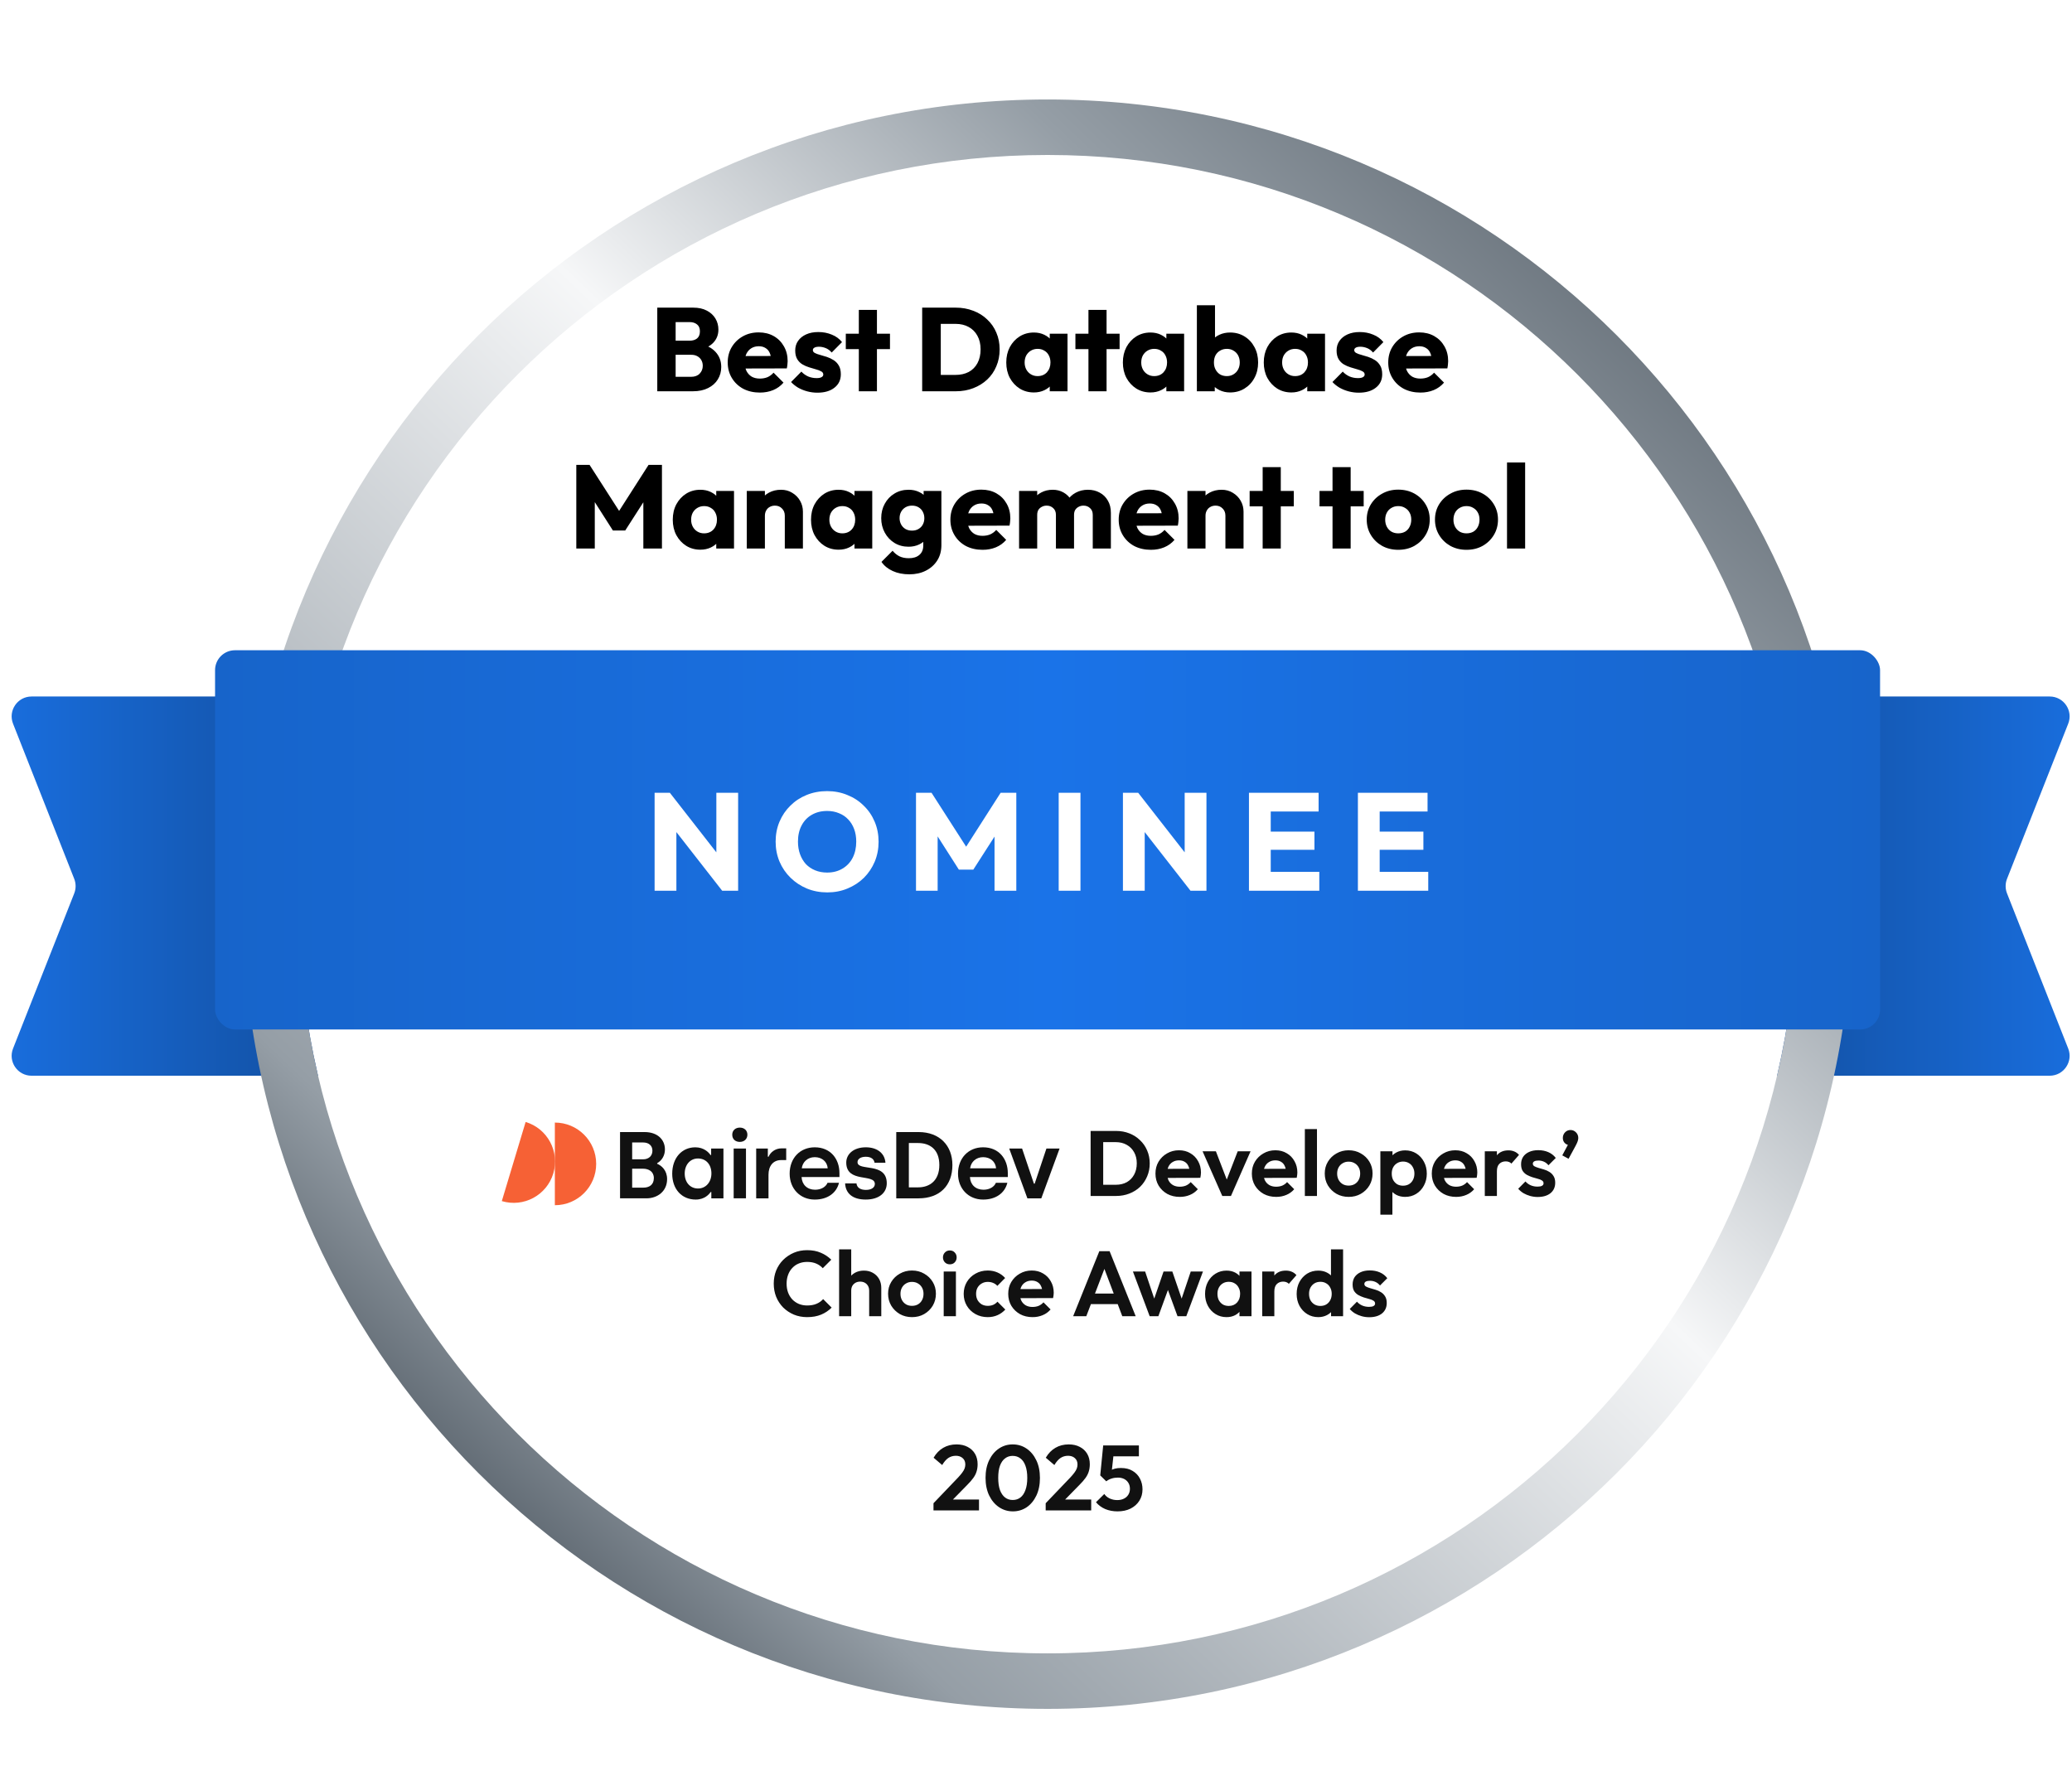
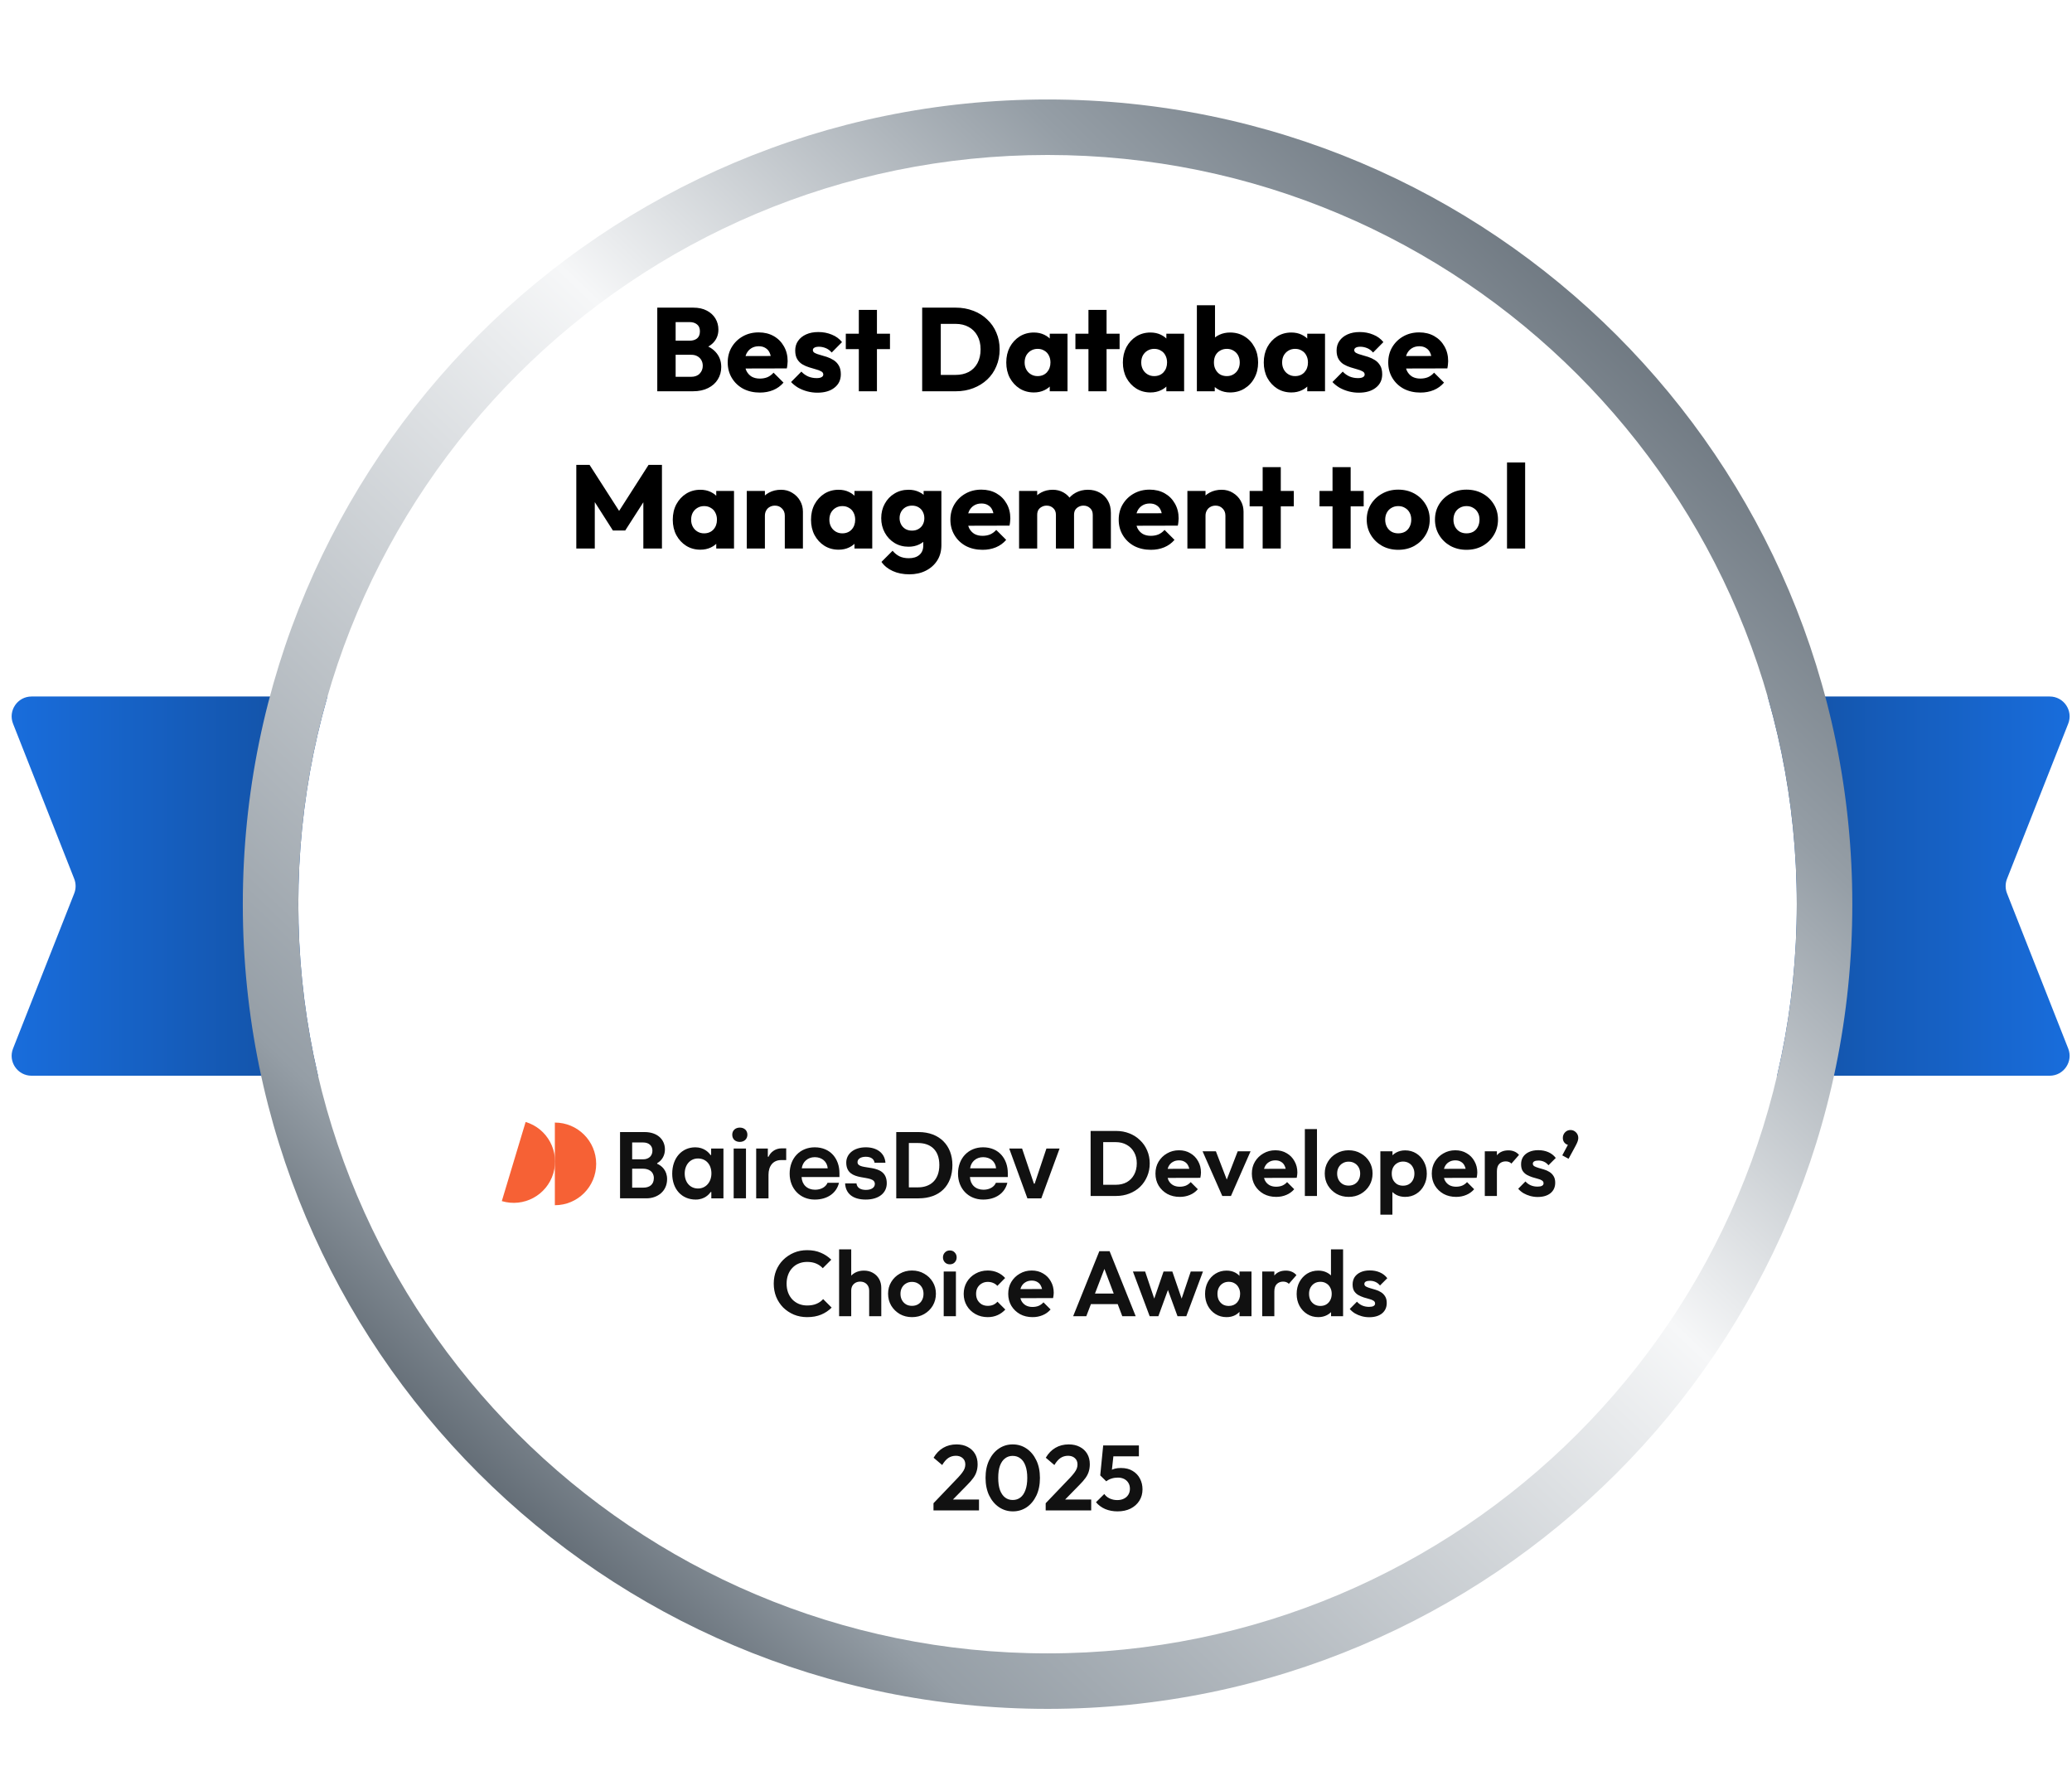
<svg xmlns="http://www.w3.org/2000/svg" width="224" height="192" viewBox="0 0 224 192" fill="none">
  <path d="M50.599 75.302C51.787 75.302 52.75 76.265 52.75 77.453L52.75 114.151C52.75 115.339 51.787 116.302 50.599 116.302L3.411 116.302C1.893 116.302 0.853 114.773 1.41 113.362L8.024 96.591C8.224 96.084 8.224 95.52 8.024 95.013L1.41 78.242C0.853 76.831 1.893 75.302 3.411 75.302L50.599 75.302Z" fill="url(#paint0_linear_5684_15963)" />
  <path d="M174.401 116.302C173.213 116.302 172.25 115.339 172.25 114.151L172.25 77.453C172.25 76.265 173.213 75.302 174.401 75.302L221.589 75.302C223.107 75.302 224.147 76.83 223.59 78.242L216.976 95.012C216.776 95.52 216.776 96.084 216.976 96.591L223.59 113.361C224.147 114.773 223.107 116.302 221.589 116.302L174.401 116.302Z" fill="url(#paint1_linear_5684_15963)" />
  <g filter="url(#filter0_dd_5684_15963)">
    <path d="M194.25 91.302C194.25 136.037 157.985 172.302 113.25 172.302C68.515 172.302 32.25 136.037 32.25 91.302C32.25 46.567 68.515 10.302 113.25 10.302C157.985 10.302 194.25 46.567 194.25 91.302Z" fill="white" />
  </g>
  <g filter="url(#filter1_dd_5684_15963)">
    <path d="M194.25 91.302C194.25 46.567 157.985 10.302 113.25 10.302C68.515 10.302 32.25 46.567 32.25 91.302C32.25 136.037 68.515 172.302 113.25 172.302C157.985 172.302 194.25 136.037 194.25 91.302ZM200.25 91.302C200.25 139.351 161.299 178.302 113.25 178.302C65.201 178.302 26.25 139.351 26.25 91.302C26.25 43.253 65.201 4.302 113.25 4.302C161.299 4.302 200.25 43.253 200.25 91.302Z" fill="url(#paint2_linear_5684_15963)" />
  </g>
-   <rect x="23.25" y="70.302" width="180" height="41" rx="2.151" fill="url(#paint3_linear_5684_15963)" />
  <path d="M70.768 96.302V85.712H72.418L73.123 87.827V96.302H70.768ZM78.073 96.302L71.833 88.307L72.418 85.712L78.658 93.707L78.073 96.302ZM78.073 96.302L77.443 94.187V85.712H79.798V96.302H78.073ZM89.447 96.482C88.647 96.482 87.907 96.342 87.227 96.062C86.557 95.782 85.967 95.392 85.457 94.892C84.947 94.392 84.552 93.812 84.272 93.152C83.992 92.482 83.852 91.762 83.852 90.992C83.852 90.212 83.992 89.492 84.272 88.832C84.552 88.172 84.942 87.597 85.442 87.107C85.942 86.607 86.527 86.222 87.197 85.952C87.877 85.672 88.617 85.532 89.417 85.532C90.207 85.532 90.937 85.672 91.607 85.952C92.287 86.222 92.877 86.607 93.377 87.107C93.887 87.597 94.282 88.177 94.562 88.847C94.842 89.507 94.982 90.227 94.982 91.007C94.982 91.777 94.842 92.497 94.562 93.167C94.282 93.827 93.892 94.407 93.392 94.907C92.892 95.397 92.302 95.782 91.622 96.062C90.952 96.342 90.227 96.482 89.447 96.482ZM89.417 94.337C90.047 94.337 90.597 94.197 91.067 93.917C91.547 93.637 91.917 93.247 92.177 92.747C92.437 92.237 92.567 91.652 92.567 90.992C92.567 90.492 92.492 90.042 92.342 89.642C92.192 89.232 91.977 88.882 91.697 88.592C91.417 88.292 91.082 88.067 90.692 87.917C90.312 87.757 89.887 87.677 89.417 87.677C88.787 87.677 88.232 87.817 87.752 88.097C87.282 88.367 86.917 88.752 86.657 89.252C86.397 89.742 86.267 90.322 86.267 90.992C86.267 91.492 86.342 91.947 86.492 92.357C86.642 92.767 86.852 93.122 87.122 93.422C87.402 93.712 87.737 93.937 88.127 94.097C88.517 94.257 88.947 94.337 89.417 94.337ZM99.027 96.302V85.712H100.707L104.877 92.207H104.022L108.177 85.712H109.872V96.302H107.517V89.687L107.937 89.792L105.222 94.022H103.662L100.962 89.792L101.367 89.687V96.302H99.027ZM114.453 96.302V85.712H116.808V96.302H114.453ZM121.398 96.302V85.712H123.048L123.753 87.827V96.302H121.398ZM128.703 96.302L122.463 88.307L123.048 85.712L129.288 93.707L128.703 96.302ZM128.703 96.302L128.073 94.187V85.712H130.428V96.302H128.703ZM135.022 96.302V85.712H137.377V96.302H135.022ZM136.822 96.302V94.262H142.627V96.302H136.822ZM136.822 91.877V89.912H142.102V91.877H136.822ZM136.822 87.737V85.712H142.552V87.737H136.822ZM146.8 96.302V85.712H149.155V96.302H146.8ZM148.6 96.302V94.262H154.405V96.302H148.6ZM148.6 91.877V89.912H153.88V91.877H148.6ZM148.6 87.737V85.712H154.33V87.737H148.6Z" fill="white" />
  <path d="M118.835 129.302V128.092H120.625C121.078 128.092 121.475 127.998 121.815 127.812C122.155 127.618 122.418 127.348 122.605 127.002C122.798 126.655 122.895 126.245 122.895 125.772C122.895 125.312 122.798 124.912 122.605 124.572C122.411 124.225 122.145 123.958 121.805 123.772C121.465 123.578 121.071 123.482 120.625 123.482H118.805V122.272H120.645C121.165 122.272 121.645 122.358 122.085 122.532C122.531 122.705 122.918 122.952 123.245 123.272C123.578 123.585 123.835 123.955 124.015 124.382C124.201 124.808 124.295 125.275 124.295 125.782C124.295 126.288 124.201 126.758 124.015 127.192C123.835 127.618 123.581 127.992 123.255 128.312C122.928 128.625 122.541 128.868 122.095 129.042C121.655 129.215 121.178 129.302 120.665 129.302H118.835ZM117.905 129.302V122.272H119.265V129.302H117.905ZM127.545 129.402C127.039 129.402 126.589 129.295 126.195 129.082C125.802 128.862 125.489 128.562 125.255 128.182C125.029 127.802 124.915 127.368 124.915 126.882C124.915 126.402 125.025 125.975 125.245 125.602C125.472 125.222 125.779 124.922 126.165 124.702C126.552 124.475 126.982 124.362 127.455 124.362C127.922 124.362 128.332 124.468 128.685 124.682C129.045 124.888 129.325 125.175 129.525 125.542C129.732 125.902 129.835 126.312 129.835 126.772C129.835 126.858 129.829 126.948 129.815 127.042C129.809 127.128 129.792 127.228 129.765 127.342L125.705 127.352V126.372L129.155 126.362L128.625 126.772C128.612 126.485 128.559 126.245 128.465 126.052C128.379 125.858 128.249 125.712 128.075 125.612C127.909 125.505 127.702 125.452 127.455 125.452C127.195 125.452 126.969 125.512 126.775 125.632C126.582 125.745 126.432 125.908 126.325 126.122C126.225 126.328 126.175 126.575 126.175 126.862C126.175 127.155 126.229 127.412 126.335 127.632C126.449 127.845 126.609 128.012 126.815 128.132C127.022 128.245 127.262 128.302 127.535 128.302C127.782 128.302 128.005 128.262 128.205 128.182C128.405 128.095 128.579 127.968 128.725 127.802L129.495 128.572C129.262 128.845 128.975 129.052 128.635 129.192C128.302 129.332 127.939 129.402 127.545 129.402ZM132.137 129.302L130.007 124.472H131.447L132.977 128.452H132.267L133.807 124.472H135.197L133.077 129.302H132.137ZM137.965 129.402C137.459 129.402 137.009 129.295 136.615 129.082C136.222 128.862 135.909 128.562 135.675 128.182C135.449 127.802 135.335 127.368 135.335 126.882C135.335 126.402 135.445 125.975 135.665 125.602C135.892 125.222 136.199 124.922 136.585 124.702C136.972 124.475 137.402 124.362 137.875 124.362C138.342 124.362 138.752 124.468 139.105 124.682C139.465 124.888 139.745 125.175 139.945 125.542C140.152 125.902 140.255 126.312 140.255 126.772C140.255 126.858 140.249 126.948 140.235 127.042C140.229 127.128 140.212 127.228 140.185 127.342L136.125 127.352V126.372L139.575 126.362L139.045 126.772C139.032 126.485 138.979 126.245 138.885 126.052C138.799 125.858 138.669 125.712 138.495 125.612C138.329 125.505 138.122 125.452 137.875 125.452C137.615 125.452 137.389 125.512 137.195 125.632C137.002 125.745 136.852 125.908 136.745 126.122C136.645 126.328 136.595 126.575 136.595 126.862C136.595 127.155 136.649 127.412 136.755 127.632C136.869 127.845 137.029 128.012 137.235 128.132C137.442 128.245 137.682 128.302 137.955 128.302C138.202 128.302 138.425 128.262 138.625 128.182C138.825 128.095 138.999 127.968 139.145 127.802L139.915 128.572C139.682 128.845 139.395 129.052 139.055 129.192C138.722 129.332 138.359 129.402 137.965 129.402ZM141.065 129.302V122.072H142.375V129.302H141.065ZM145.806 129.402C145.319 129.402 144.879 129.292 144.486 129.072C144.099 128.845 143.789 128.542 143.556 128.162C143.329 127.775 143.216 127.345 143.216 126.872C143.216 126.398 143.329 125.975 143.556 125.602C143.783 125.222 144.093 124.922 144.486 124.702C144.879 124.475 145.316 124.362 145.796 124.362C146.289 124.362 146.729 124.475 147.116 124.702C147.509 124.922 147.819 125.222 148.046 125.602C148.273 125.975 148.386 126.398 148.386 126.872C148.386 127.345 148.273 127.775 148.046 128.162C147.819 128.542 147.509 128.845 147.116 129.072C146.729 129.292 146.293 129.402 145.806 129.402ZM145.796 128.182C146.043 128.182 146.259 128.128 146.446 128.022C146.639 127.908 146.786 127.755 146.886 127.562C146.993 127.362 147.046 127.135 147.046 126.882C147.046 126.628 146.993 126.405 146.886 126.212C146.779 126.018 146.633 125.868 146.446 125.762C146.259 125.648 146.043 125.592 145.796 125.592C145.556 125.592 145.343 125.648 145.156 125.762C144.969 125.868 144.823 126.018 144.716 126.212C144.609 126.405 144.556 126.628 144.556 126.882C144.556 127.135 144.609 127.362 144.716 127.562C144.823 127.755 144.969 127.908 145.156 128.022C145.343 128.128 145.556 128.182 145.796 128.182ZM151.909 129.402C151.563 129.402 151.249 129.332 150.969 129.192C150.689 129.045 150.466 128.848 150.299 128.602C150.133 128.355 150.043 128.072 150.029 127.752V126.042C150.043 125.722 150.133 125.438 150.299 125.192C150.473 124.938 150.696 124.738 150.969 124.592C151.249 124.445 151.563 124.372 151.909 124.372C152.356 124.372 152.756 124.482 153.109 124.702C153.463 124.922 153.739 125.222 153.939 125.602C154.146 125.982 154.249 126.412 154.249 126.892C154.249 127.365 154.146 127.792 153.939 128.172C153.739 128.552 153.463 128.852 153.109 129.072C152.756 129.292 152.356 129.402 151.909 129.402ZM149.229 131.322V124.472H150.539V125.742L150.319 126.912L150.529 128.082V131.322H149.229ZM151.679 128.192C151.919 128.192 152.133 128.138 152.319 128.032C152.506 127.918 152.649 127.765 152.749 127.572C152.856 127.372 152.909 127.142 152.909 126.882C152.909 126.628 152.856 126.405 152.749 126.212C152.649 126.012 152.506 125.858 152.319 125.752C152.133 125.638 151.919 125.582 151.679 125.582C151.446 125.582 151.236 125.638 151.049 125.752C150.863 125.858 150.716 126.012 150.609 126.212C150.509 126.405 150.459 126.628 150.459 126.882C150.459 127.142 150.509 127.372 150.609 127.572C150.716 127.765 150.859 127.918 151.039 128.032C151.226 128.138 151.439 128.192 151.679 128.192ZM157.418 129.402C156.912 129.402 156.462 129.295 156.068 129.082C155.675 128.862 155.362 128.562 155.128 128.182C154.902 127.802 154.788 127.368 154.788 126.882C154.788 126.402 154.898 125.975 155.118 125.602C155.345 125.222 155.652 124.922 156.038 124.702C156.425 124.475 156.855 124.362 157.328 124.362C157.795 124.362 158.205 124.468 158.558 124.682C158.918 124.888 159.198 125.175 159.398 125.542C159.605 125.902 159.708 126.312 159.708 126.772C159.708 126.858 159.702 126.948 159.688 127.042C159.682 127.128 159.665 127.228 159.638 127.342L155.578 127.352V126.372L159.028 126.362L158.498 126.772C158.485 126.485 158.432 126.245 158.338 126.052C158.252 125.858 158.122 125.712 157.948 125.612C157.782 125.505 157.575 125.452 157.328 125.452C157.068 125.452 156.842 125.512 156.648 125.632C156.455 125.745 156.305 125.908 156.198 126.122C156.098 126.328 156.048 126.575 156.048 126.862C156.048 127.155 156.102 127.412 156.208 127.632C156.322 127.845 156.482 128.012 156.688 128.132C156.895 128.245 157.135 128.302 157.408 128.302C157.655 128.302 157.878 128.262 158.078 128.182C158.278 128.095 158.452 127.968 158.598 127.802L159.368 128.572C159.135 128.845 158.848 129.052 158.508 129.192C158.175 129.332 157.812 129.402 157.418 129.402ZM160.518 129.302V124.472H161.828V129.302H160.518ZM161.828 126.632L161.318 126.292C161.378 125.698 161.552 125.232 161.838 124.892C162.125 124.545 162.538 124.372 163.078 124.372C163.312 124.372 163.522 124.412 163.708 124.492C163.895 124.565 164.065 124.688 164.218 124.862L163.398 125.802C163.325 125.722 163.235 125.662 163.128 125.622C163.028 125.582 162.912 125.562 162.778 125.562C162.498 125.562 162.268 125.652 162.088 125.832C161.915 126.005 161.828 126.272 161.828 126.632ZM166.231 129.412C165.958 129.412 165.688 129.375 165.421 129.302C165.161 129.228 164.921 129.128 164.701 129.002C164.481 128.868 164.291 128.708 164.131 128.522L164.911 127.732C165.078 127.918 165.271 128.058 165.491 128.152C165.711 128.245 165.955 128.292 166.221 128.292C166.435 128.292 166.595 128.262 166.701 128.202C166.815 128.142 166.871 128.052 166.871 127.932C166.871 127.798 166.811 127.695 166.691 127.622C166.578 127.548 166.428 127.488 166.241 127.442C166.055 127.388 165.858 127.332 165.651 127.272C165.451 127.205 165.258 127.122 165.071 127.022C164.885 126.915 164.731 126.772 164.611 126.592C164.498 126.405 164.441 126.165 164.441 125.872C164.441 125.565 164.515 125.298 164.661 125.072C164.815 124.845 165.031 124.668 165.311 124.542C165.591 124.415 165.921 124.352 166.301 124.352C166.701 124.352 167.061 124.422 167.381 124.562C167.708 124.702 167.978 124.912 168.191 125.192L167.401 125.982C167.255 125.802 167.088 125.672 166.901 125.592C166.721 125.512 166.525 125.472 166.311 125.472C166.118 125.472 165.968 125.502 165.861 125.562C165.761 125.622 165.711 125.705 165.711 125.812C165.711 125.932 165.768 126.025 165.881 126.092C166.001 126.158 166.155 126.218 166.341 126.272C166.528 126.318 166.721 126.375 166.921 126.442C167.128 126.502 167.321 126.588 167.501 126.702C167.688 126.815 167.838 126.965 167.951 127.152C168.071 127.338 168.131 127.578 168.131 127.872C168.131 128.345 167.961 128.722 167.621 129.002C167.281 129.275 166.818 129.412 166.231 129.412ZM168.895 124.912L169.595 123.602L170.015 123.482C169.968 123.575 169.915 123.652 169.855 123.712C169.795 123.765 169.725 123.792 169.645 123.792C169.471 123.792 169.311 123.722 169.165 123.582C169.025 123.435 168.955 123.252 168.955 123.032C168.955 122.792 169.035 122.588 169.195 122.422C169.355 122.255 169.551 122.172 169.785 122.172C170.011 122.172 170.208 122.255 170.375 122.422C170.541 122.588 170.625 122.792 170.625 123.032C170.625 123.125 170.605 123.238 170.565 123.372C170.525 123.498 170.451 123.662 170.345 123.862L169.575 125.282L168.895 124.912ZM87.258 142.402C86.745 142.402 86.268 142.312 85.828 142.132C85.388 141.945 85.002 141.688 84.668 141.362C84.342 141.028 84.088 140.642 83.908 140.202C83.735 139.762 83.648 139.288 83.648 138.782C83.648 138.275 83.735 137.802 83.908 137.362C84.088 136.922 84.342 136.538 84.668 136.212C85.002 135.885 85.385 135.628 85.818 135.442C86.258 135.255 86.738 135.162 87.258 135.162C87.818 135.162 88.312 135.255 88.738 135.442C89.165 135.622 89.542 135.872 89.868 136.192L88.948 137.112C88.755 136.898 88.518 136.732 88.238 136.612C87.958 136.492 87.632 136.432 87.258 136.432C86.932 136.432 86.632 136.488 86.358 136.602C86.092 136.708 85.858 136.868 85.658 137.082C85.458 137.288 85.305 137.538 85.198 137.832C85.092 138.118 85.038 138.435 85.038 138.782C85.038 139.135 85.092 139.455 85.198 139.742C85.305 140.028 85.458 140.278 85.658 140.492C85.858 140.698 86.092 140.858 86.358 140.972C86.632 141.085 86.932 141.142 87.258 141.142C87.652 141.142 87.988 141.082 88.268 140.962C88.555 140.842 88.795 140.672 88.988 140.452L89.908 141.372C89.582 141.698 89.202 141.952 88.768 142.132C88.335 142.312 87.832 142.402 87.258 142.402ZM93.964 142.302V139.532C93.964 139.245 93.874 139.012 93.694 138.832C93.514 138.652 93.281 138.562 92.994 138.562C92.807 138.562 92.641 138.602 92.494 138.682C92.347 138.762 92.231 138.875 92.144 139.022C92.064 139.168 92.024 139.338 92.024 139.532L91.514 139.272C91.514 138.892 91.594 138.562 91.754 138.282C91.914 137.995 92.134 137.772 92.414 137.612C92.701 137.452 93.027 137.372 93.394 137.372C93.76 137.372 94.084 137.452 94.364 137.612C94.65 137.772 94.874 137.992 95.034 138.272C95.194 138.552 95.274 138.875 95.274 139.242V142.302H93.964ZM90.714 142.302V135.072H92.024V142.302H90.714ZM98.599 142.402C98.112 142.402 97.672 142.292 97.279 142.072C96.892 141.845 96.582 141.542 96.349 141.162C96.122 140.775 96.009 140.345 96.009 139.872C96.009 139.398 96.122 138.975 96.349 138.602C96.576 138.222 96.886 137.922 97.279 137.702C97.672 137.475 98.109 137.362 98.589 137.362C99.082 137.362 99.522 137.475 99.909 137.702C100.302 137.922 100.612 138.222 100.839 138.602C101.066 138.975 101.179 139.398 101.179 139.872C101.179 140.345 101.066 140.775 100.839 141.162C100.612 141.542 100.302 141.845 99.909 142.072C99.522 142.292 99.086 142.402 98.599 142.402ZM98.589 141.182C98.836 141.182 99.052 141.128 99.239 141.022C99.432 140.908 99.579 140.755 99.679 140.562C99.786 140.362 99.839 140.135 99.839 139.882C99.839 139.628 99.786 139.405 99.679 139.212C99.572 139.018 99.426 138.868 99.239 138.762C99.052 138.648 98.836 138.592 98.589 138.592C98.349 138.592 98.136 138.648 97.949 138.762C97.762 138.868 97.616 139.018 97.509 139.212C97.402 139.405 97.349 139.628 97.349 139.882C97.349 140.135 97.402 140.362 97.509 140.562C97.616 140.755 97.762 140.908 97.949 141.022C98.136 141.128 98.349 141.182 98.589 141.182ZM102.022 142.302V137.472H103.342V142.302H102.022ZM102.682 136.692C102.469 136.692 102.292 136.622 102.152 136.482C102.012 136.335 101.942 136.155 101.942 135.942C101.942 135.735 102.012 135.558 102.152 135.412C102.292 135.265 102.469 135.192 102.682 135.192C102.902 135.192 103.079 135.265 103.212 135.412C103.352 135.558 103.422 135.735 103.422 135.942C103.422 136.155 103.352 136.335 103.212 136.482C103.079 136.622 102.902 136.692 102.682 136.692ZM106.783 142.402C106.29 142.402 105.846 142.292 105.453 142.072C105.06 141.852 104.75 141.552 104.523 141.172C104.296 140.792 104.183 140.365 104.183 139.892C104.183 139.412 104.296 138.982 104.523 138.602C104.75 138.222 105.06 137.922 105.453 137.702C105.853 137.475 106.296 137.362 106.783 137.362C107.163 137.362 107.513 137.432 107.833 137.572C108.153 137.712 108.43 137.912 108.663 138.172L107.823 139.022C107.696 138.882 107.543 138.775 107.363 138.702C107.19 138.628 106.996 138.592 106.783 138.592C106.543 138.592 106.326 138.648 106.133 138.762C105.946 138.868 105.796 139.018 105.683 139.212C105.576 139.398 105.523 139.622 105.523 139.882C105.523 140.135 105.576 140.362 105.683 140.562C105.796 140.755 105.946 140.908 106.133 141.022C106.326 141.128 106.543 141.182 106.783 141.182C107.003 141.182 107.2 141.145 107.373 141.072C107.553 140.992 107.706 140.878 107.833 140.732L108.683 141.582C108.436 141.848 108.153 142.052 107.833 142.192C107.513 142.332 107.163 142.402 106.783 142.402ZM111.627 142.402C111.121 142.402 110.671 142.295 110.277 142.082C109.884 141.862 109.571 141.562 109.337 141.182C109.111 140.802 108.997 140.368 108.997 139.882C108.997 139.402 109.107 138.975 109.327 138.602C109.554 138.222 109.861 137.922 110.247 137.702C110.634 137.475 111.064 137.362 111.537 137.362C112.004 137.362 112.414 137.468 112.767 137.682C113.127 137.888 113.407 138.175 113.607 138.542C113.814 138.902 113.917 139.312 113.917 139.772C113.917 139.858 113.911 139.948 113.897 140.042C113.891 140.128 113.874 140.228 113.847 140.342L109.787 140.352V139.372L113.237 139.362L112.707 139.772C112.694 139.485 112.641 139.245 112.547 139.052C112.461 138.858 112.331 138.712 112.157 138.612C111.991 138.505 111.784 138.452 111.537 138.452C111.277 138.452 111.051 138.512 110.857 138.632C110.664 138.745 110.514 138.908 110.407 139.122C110.307 139.328 110.257 139.575 110.257 139.862C110.257 140.155 110.311 140.412 110.417 140.632C110.531 140.845 110.691 141.012 110.897 141.132C111.104 141.245 111.344 141.302 111.617 141.302C111.864 141.302 112.087 141.262 112.287 141.182C112.487 141.095 112.661 140.968 112.807 140.802L113.577 141.572C113.344 141.845 113.057 142.052 112.717 142.192C112.384 142.332 112.021 142.402 111.627 142.402ZM116.017 142.302L118.847 135.272H119.957L122.777 142.302H121.327L119.147 136.532H119.647L117.437 142.302H116.017ZM117.517 140.992V139.852H121.297V140.992H117.517ZM124.289 142.302L122.479 137.472H123.799L124.979 140.982L124.579 140.992L125.789 137.472H126.739L127.949 140.992L127.549 140.982L128.729 137.472H130.049L128.249 142.302H127.299L126.079 138.962H126.449L125.229 142.302H124.289ZM132.597 142.402C132.157 142.402 131.76 142.292 131.407 142.072C131.054 141.852 130.777 141.552 130.577 141.172C130.377 140.792 130.277 140.365 130.277 139.892C130.277 139.412 130.377 138.982 130.577 138.602C130.777 138.222 131.054 137.922 131.407 137.702C131.76 137.482 132.157 137.372 132.597 137.372C132.944 137.372 133.254 137.442 133.527 137.582C133.8 137.722 134.017 137.918 134.177 138.172C134.344 138.418 134.434 138.698 134.447 139.012V140.752C134.434 141.072 134.344 141.355 134.177 141.602C134.017 141.848 133.8 142.045 133.527 142.192C133.254 142.332 132.944 142.402 132.597 142.402ZM132.837 141.192C133.204 141.192 133.5 141.072 133.727 140.832C133.954 140.585 134.067 140.268 134.067 139.882C134.067 139.628 134.014 139.405 133.907 139.212C133.807 139.012 133.664 138.858 133.477 138.752C133.297 138.638 133.084 138.582 132.837 138.582C132.597 138.582 132.384 138.638 132.197 138.752C132.017 138.858 131.874 139.012 131.767 139.212C131.667 139.405 131.617 139.628 131.617 139.882C131.617 140.142 131.667 140.372 131.767 140.572C131.874 140.765 132.017 140.918 132.197 141.032C132.384 141.138 132.597 141.192 132.837 141.192ZM133.997 142.302V141.002L134.207 139.822L133.997 138.662V137.472H135.297V142.302H133.997ZM136.456 142.302V137.472H137.766V142.302H136.456ZM137.766 139.632L137.256 139.292C137.316 138.698 137.489 138.232 137.776 137.892C138.063 137.545 138.476 137.372 139.016 137.372C139.249 137.372 139.459 137.412 139.646 137.492C139.833 137.565 140.003 137.688 140.156 137.862L139.336 138.802C139.263 138.722 139.173 138.662 139.066 138.622C138.966 138.582 138.849 138.562 138.716 138.562C138.436 138.562 138.206 138.652 138.026 138.832C137.853 139.005 137.766 139.272 137.766 139.632ZM142.519 142.402C142.073 142.402 141.673 142.292 141.319 142.072C140.966 141.852 140.686 141.552 140.479 141.172C140.279 140.792 140.179 140.365 140.179 139.892C140.179 139.412 140.279 138.982 140.479 138.602C140.686 138.222 140.963 137.922 141.309 137.702C141.663 137.482 142.066 137.372 142.519 137.372C142.866 137.372 143.176 137.442 143.449 137.582C143.729 137.722 143.953 137.918 144.119 138.172C144.293 138.418 144.386 138.698 144.399 139.012V140.732C144.386 141.045 144.296 141.328 144.129 141.582C143.963 141.835 143.739 142.035 143.459 142.182C143.179 142.328 142.866 142.402 142.519 142.402ZM142.739 141.192C142.986 141.192 143.199 141.138 143.379 141.032C143.566 140.918 143.709 140.765 143.809 140.572C143.916 140.372 143.969 140.142 143.969 139.882C143.969 139.628 143.916 139.405 143.809 139.212C143.709 139.012 143.566 138.858 143.379 138.752C143.199 138.638 142.989 138.582 142.749 138.582C142.503 138.582 142.286 138.638 142.099 138.752C141.919 138.865 141.776 139.018 141.669 139.212C141.569 139.405 141.519 139.628 141.519 139.882C141.519 140.142 141.569 140.372 141.669 140.572C141.776 140.765 141.923 140.918 142.109 141.032C142.296 141.138 142.506 141.192 142.739 141.192ZM145.199 142.302H143.899V141.002L144.109 139.822L143.889 138.662V135.072H145.199V142.302ZM148.018 142.412C147.745 142.412 147.475 142.375 147.208 142.302C146.948 142.228 146.708 142.128 146.488 142.002C146.268 141.868 146.078 141.708 145.918 141.522L146.698 140.732C146.865 140.918 147.058 141.058 147.278 141.152C147.498 141.245 147.742 141.292 148.008 141.292C148.222 141.292 148.382 141.262 148.488 141.202C148.602 141.142 148.658 141.052 148.658 140.932C148.658 140.798 148.598 140.695 148.478 140.622C148.365 140.548 148.215 140.488 148.028 140.442C147.842 140.388 147.645 140.332 147.438 140.272C147.238 140.205 147.045 140.122 146.858 140.022C146.672 139.915 146.518 139.772 146.398 139.592C146.285 139.405 146.228 139.165 146.228 138.872C146.228 138.565 146.302 138.298 146.448 138.072C146.602 137.845 146.818 137.668 147.098 137.542C147.378 137.415 147.708 137.352 148.088 137.352C148.488 137.352 148.848 137.422 149.168 137.562C149.495 137.702 149.765 137.912 149.978 138.192L149.188 138.982C149.042 138.802 148.875 138.672 148.688 138.592C148.508 138.512 148.312 138.472 148.098 138.472C147.905 138.472 147.755 138.502 147.648 138.562C147.548 138.622 147.498 138.705 147.498 138.812C147.498 138.932 147.555 139.025 147.668 139.092C147.788 139.158 147.942 139.218 148.128 139.272C148.315 139.318 148.508 139.375 148.708 139.442C148.915 139.502 149.108 139.588 149.288 139.702C149.475 139.815 149.625 139.965 149.738 140.152C149.858 140.338 149.918 140.578 149.918 140.872C149.918 141.345 149.748 141.722 149.408 142.002C149.068 142.275 148.605 142.412 148.018 142.412Z" fill="#111111" />
  <path d="M100.918 162.522L103.568 159.752C103.755 159.552 103.905 159.375 104.018 159.222C104.138 159.062 104.225 158.912 104.278 158.772C104.332 158.625 104.358 158.478 104.358 158.332C104.358 158.038 104.262 157.808 104.068 157.642C103.882 157.475 103.638 157.392 103.338 157.392C103.032 157.392 102.758 157.472 102.518 157.632C102.285 157.792 102.065 158.045 101.858 158.392L100.928 157.602C101.208 157.128 101.555 156.772 101.968 156.532C102.388 156.285 102.868 156.162 103.408 156.162C103.868 156.162 104.268 156.252 104.608 156.432C104.955 156.612 105.222 156.862 105.408 157.182C105.595 157.502 105.688 157.875 105.688 158.302C105.688 158.588 105.652 158.848 105.578 159.082C105.512 159.315 105.395 159.548 105.228 159.782C105.068 160.008 104.845 160.265 104.558 160.552L102.628 162.522H100.918ZM100.918 163.302V162.522L102.078 162.122H105.838V163.302H100.918ZM109.506 163.402C108.952 163.402 108.452 163.252 108.006 162.952C107.559 162.652 107.202 162.228 106.936 161.682C106.676 161.135 106.546 160.498 106.546 159.772C106.546 159.045 106.676 158.412 106.936 157.872C107.196 157.332 107.546 156.912 107.986 156.612C108.432 156.312 108.929 156.162 109.476 156.162C110.036 156.162 110.536 156.312 110.976 156.612C111.422 156.912 111.776 157.335 112.036 157.882C112.296 158.422 112.426 159.058 112.426 159.792C112.426 160.518 112.296 161.155 112.036 161.702C111.776 162.242 111.426 162.662 110.986 162.962C110.546 163.255 110.052 163.402 109.506 163.402ZM109.486 162.172C109.806 162.172 110.082 162.082 110.316 161.902C110.549 161.722 110.729 161.455 110.856 161.102C110.989 160.748 111.056 160.308 111.056 159.782C111.056 159.255 110.989 158.815 110.856 158.462C110.729 158.108 110.546 157.845 110.306 157.672C110.072 157.492 109.796 157.402 109.476 157.402C109.162 157.402 108.889 157.492 108.656 157.672C108.422 157.845 108.239 158.108 108.106 158.462C107.979 158.808 107.916 159.245 107.916 159.772C107.916 160.305 107.979 160.748 108.106 161.102C108.239 161.455 108.422 161.722 108.656 161.902C108.889 162.082 109.166 162.172 109.486 162.172ZM113.047 162.522L115.697 159.752C115.884 159.552 116.034 159.375 116.147 159.222C116.267 159.062 116.354 158.912 116.407 158.772C116.46 158.625 116.487 158.478 116.487 158.332C116.487 158.038 116.39 157.808 116.197 157.642C116.01 157.475 115.767 157.392 115.467 157.392C115.16 157.392 114.887 157.472 114.647 157.632C114.414 157.792 114.194 158.045 113.987 158.392L113.057 157.602C113.337 157.128 113.684 156.772 114.097 156.532C114.517 156.285 114.997 156.162 115.537 156.162C115.997 156.162 116.397 156.252 116.737 156.432C117.084 156.612 117.35 156.862 117.537 157.182C117.724 157.502 117.817 157.875 117.817 158.302C117.817 158.588 117.78 158.848 117.707 159.082C117.64 159.315 117.524 159.548 117.357 159.782C117.197 160.008 116.974 160.265 116.687 160.552L114.757 162.522H113.047ZM113.047 163.302V162.522L114.207 162.122H117.967V163.302H113.047ZM120.814 163.402C120.328 163.402 119.884 163.318 119.484 163.152C119.084 162.978 118.751 162.732 118.484 162.412L119.384 161.522C119.518 161.722 119.708 161.882 119.954 162.002C120.208 162.122 120.484 162.182 120.784 162.182C121.058 162.182 121.294 162.132 121.494 162.032C121.701 161.932 121.861 161.792 121.974 161.612C122.094 161.425 122.154 161.208 122.154 160.962C122.154 160.702 122.094 160.482 121.974 160.302C121.861 160.122 121.708 159.985 121.514 159.892C121.321 159.798 121.104 159.752 120.864 159.752C120.611 159.752 120.381 159.785 120.174 159.852C119.974 159.912 119.781 160.012 119.594 160.152L119.674 159.292C119.801 159.158 119.934 159.052 120.074 158.972C120.214 158.885 120.371 158.822 120.544 158.782C120.724 158.735 120.934 158.712 121.174 158.712C121.688 158.712 122.114 158.818 122.454 159.032C122.801 159.238 123.064 159.518 123.244 159.872C123.424 160.218 123.514 160.602 123.514 161.022C123.514 161.482 123.401 161.892 123.174 162.252C122.948 162.612 122.631 162.895 122.224 163.102C121.824 163.302 121.354 163.402 120.814 163.402ZM119.594 160.152L118.944 159.512L119.264 156.272H120.494L120.134 159.562L119.594 160.152ZM119.474 157.452L119.264 156.272H123.124V157.452H119.474Z" fill="#111111" />
  <path d="M72.594 42.302V40.739H74.72C75.112 40.739 75.42 40.624 75.642 40.394C75.864 40.163 75.975 39.881 75.975 39.548C75.975 39.318 75.923 39.113 75.821 38.934C75.718 38.754 75.573 38.614 75.385 38.511C75.206 38.409 74.984 38.357 74.72 38.357H72.594V36.834H74.553C74.886 36.834 75.155 36.752 75.36 36.59C75.565 36.419 75.667 36.163 75.667 35.822C75.667 35.489 75.565 35.241 75.36 35.079C75.155 34.908 74.886 34.823 74.553 34.823H72.594V33.261H74.937C75.518 33.261 76.009 33.367 76.41 33.581C76.82 33.794 77.131 34.08 77.345 34.439C77.558 34.797 77.665 35.194 77.665 35.63C77.665 36.185 77.486 36.654 77.127 37.038C76.769 37.423 76.239 37.687 75.539 37.832L75.59 37.154C76.35 37.299 76.935 37.593 77.345 38.037C77.763 38.481 77.972 39.028 77.972 39.676C77.972 40.172 77.849 40.62 77.601 41.021C77.362 41.414 77.012 41.725 76.551 41.956C76.098 42.186 75.552 42.302 74.912 42.302H72.594ZM71.057 42.302V33.261H73.042V42.302H71.057ZM82.155 42.443C81.481 42.443 80.879 42.306 80.349 42.033C79.829 41.751 79.419 41.362 79.12 40.867C78.821 40.372 78.672 39.813 78.672 39.19C78.672 38.567 78.817 38.012 79.107 37.525C79.406 37.03 79.807 36.641 80.311 36.36C80.815 36.078 81.382 35.937 82.014 35.937C82.629 35.937 83.171 36.069 83.641 36.334C84.11 36.599 84.477 36.966 84.742 37.435C85.015 37.905 85.152 38.443 85.152 39.049C85.152 39.16 85.143 39.279 85.126 39.407C85.117 39.527 85.096 39.668 85.062 39.83L79.696 39.843V38.498L84.23 38.486L83.384 39.049C83.376 38.69 83.32 38.396 83.218 38.165C83.115 37.926 82.962 37.747 82.757 37.627C82.561 37.499 82.317 37.435 82.027 37.435C81.72 37.435 81.451 37.508 81.22 37.653C80.998 37.79 80.823 37.986 80.695 38.242C80.576 38.498 80.516 38.81 80.516 39.177C80.516 39.544 80.58 39.86 80.708 40.125C80.844 40.381 81.032 40.581 81.271 40.727C81.519 40.863 81.809 40.931 82.142 40.931C82.45 40.931 82.727 40.88 82.975 40.778C83.222 40.667 83.44 40.505 83.628 40.291L84.703 41.367C84.396 41.725 84.025 41.994 83.589 42.174C83.154 42.353 82.676 42.443 82.155 42.443ZM88.364 42.455C87.997 42.455 87.634 42.408 87.275 42.314C86.925 42.221 86.597 42.088 86.289 41.917C85.991 41.738 85.734 41.533 85.521 41.303L86.635 40.176C86.84 40.398 87.083 40.573 87.365 40.701C87.647 40.82 87.954 40.88 88.287 40.88C88.518 40.88 88.693 40.846 88.812 40.778C88.94 40.709 89.004 40.615 89.004 40.496C89.004 40.342 88.927 40.227 88.774 40.15C88.629 40.065 88.441 39.992 88.21 39.932C87.98 39.864 87.737 39.792 87.48 39.715C87.224 39.638 86.981 39.531 86.75 39.395C86.52 39.258 86.332 39.07 86.187 38.831C86.042 38.584 85.969 38.272 85.969 37.896C85.969 37.495 86.072 37.149 86.277 36.859C86.481 36.56 86.772 36.325 87.147 36.155C87.523 35.984 87.963 35.899 88.466 35.899C88.996 35.899 89.482 35.993 89.926 36.18C90.379 36.36 90.746 36.629 91.028 36.987L89.913 38.114C89.717 37.884 89.495 37.721 89.248 37.627C89.008 37.534 88.774 37.487 88.543 37.487C88.321 37.487 88.155 37.521 88.044 37.589C87.933 37.649 87.877 37.739 87.877 37.858C87.877 37.986 87.95 38.089 88.095 38.165C88.24 38.242 88.428 38.31 88.659 38.37C88.889 38.43 89.132 38.503 89.388 38.588C89.645 38.673 89.888 38.789 90.118 38.934C90.349 39.079 90.537 39.275 90.682 39.523C90.827 39.762 90.9 40.078 90.9 40.47C90.9 41.077 90.669 41.559 90.208 41.917C89.755 42.276 89.141 42.455 88.364 42.455ZM92.846 42.302V33.504H94.805V42.302H92.846ZM91.438 37.743V36.078H96.214V37.743H91.438ZM101.053 42.302V40.534H103.294C103.84 40.534 104.318 40.428 104.728 40.214C105.138 39.992 105.454 39.672 105.676 39.254C105.898 38.836 106.009 38.34 106.009 37.768C106.009 37.196 105.893 36.706 105.663 36.296C105.441 35.886 105.125 35.57 104.715 35.348C104.314 35.126 103.84 35.015 103.294 35.015H100.989V33.261H103.319C104.002 33.261 104.63 33.372 105.202 33.594C105.782 33.807 106.286 34.119 106.713 34.529C107.148 34.93 107.481 35.408 107.712 35.963C107.951 36.509 108.07 37.115 108.07 37.781C108.07 38.438 107.951 39.045 107.712 39.6C107.481 40.154 107.153 40.633 106.726 41.034C106.299 41.435 105.795 41.747 105.215 41.969C104.643 42.191 104.019 42.302 103.345 42.302H101.053ZM99.695 42.302V33.261H101.706V42.302H99.695ZM111.77 42.43C111.198 42.43 110.686 42.289 110.233 42.007C109.789 41.725 109.435 41.341 109.17 40.855C108.914 40.368 108.786 39.813 108.786 39.19C108.786 38.567 108.914 38.012 109.17 37.525C109.435 37.038 109.789 36.654 110.233 36.373C110.686 36.091 111.198 35.95 111.77 35.95C112.188 35.95 112.564 36.031 112.897 36.193C113.238 36.355 113.516 36.582 113.729 36.872C113.943 37.154 114.062 37.478 114.088 37.845V40.534C114.062 40.901 113.943 41.23 113.729 41.52C113.524 41.802 113.251 42.024 112.91 42.186C112.568 42.349 112.188 42.43 111.77 42.43ZM112.167 40.663C112.585 40.663 112.923 40.526 113.179 40.253C113.435 39.971 113.563 39.617 113.563 39.19C113.563 38.9 113.503 38.643 113.384 38.421C113.273 38.2 113.11 38.029 112.897 37.909C112.692 37.781 112.453 37.717 112.18 37.717C111.907 37.717 111.663 37.781 111.45 37.909C111.245 38.029 111.079 38.2 110.95 38.421C110.831 38.643 110.771 38.9 110.771 39.19C110.771 39.471 110.831 39.723 110.95 39.945C111.07 40.167 111.236 40.342 111.45 40.47C111.663 40.599 111.902 40.663 112.167 40.663ZM113.486 42.302V40.624L113.781 39.113L113.486 37.602V36.078H115.407V42.302H113.486ZM117.67 42.302V33.504H119.629V42.302H117.67ZM116.261 37.743V36.078H121.038V37.743H116.261ZM124.376 42.43C123.804 42.43 123.292 42.289 122.839 42.007C122.395 41.725 122.041 41.341 121.776 40.855C121.52 40.368 121.392 39.813 121.392 39.19C121.392 38.567 121.52 38.012 121.776 37.525C122.041 37.038 122.395 36.654 122.839 36.373C123.292 36.091 123.804 35.95 124.376 35.95C124.794 35.95 125.17 36.031 125.503 36.193C125.844 36.355 126.122 36.582 126.335 36.872C126.549 37.154 126.668 37.478 126.694 37.845V40.534C126.668 40.901 126.549 41.23 126.335 41.52C126.13 41.802 125.857 42.024 125.516 42.186C125.174 42.349 124.794 42.43 124.376 42.43ZM124.773 40.663C125.191 40.663 125.528 40.526 125.785 40.253C126.041 39.971 126.169 39.617 126.169 39.19C126.169 38.9 126.109 38.643 125.989 38.421C125.878 38.2 125.716 38.029 125.503 37.909C125.298 37.781 125.059 37.717 124.786 37.717C124.512 37.717 124.269 37.781 124.056 37.909C123.851 38.029 123.684 38.2 123.556 38.421C123.437 38.643 123.377 38.9 123.377 39.19C123.377 39.471 123.437 39.723 123.556 39.945C123.676 40.167 123.842 40.342 124.056 40.47C124.269 40.599 124.508 40.663 124.773 40.663ZM126.092 42.302V40.624L126.386 39.113L126.092 37.602V36.078H128.013V42.302H126.092ZM132.978 42.43C132.56 42.43 132.175 42.344 131.825 42.174C131.475 41.994 131.189 41.76 130.967 41.469C130.745 41.17 130.617 40.837 130.583 40.47V37.845C130.617 37.478 130.745 37.154 130.967 36.872C131.189 36.582 131.475 36.355 131.825 36.193C132.175 36.031 132.56 35.95 132.978 35.95C133.567 35.95 134.088 36.091 134.54 36.373C135.001 36.654 135.36 37.038 135.616 37.525C135.881 38.012 136.013 38.567 136.013 39.19C136.013 39.813 135.881 40.368 135.616 40.855C135.36 41.341 135.001 41.725 134.54 42.007C134.088 42.289 133.567 42.43 132.978 42.43ZM129.392 42.302V33.005H131.352V37.602L131.031 39.113L131.326 40.624V42.302H129.392ZM132.632 40.663C132.905 40.663 133.144 40.599 133.349 40.47C133.563 40.342 133.729 40.167 133.849 39.945C133.968 39.723 134.028 39.471 134.028 39.19C134.028 38.9 133.968 38.643 133.849 38.421C133.729 38.2 133.563 38.029 133.349 37.909C133.144 37.781 132.905 37.717 132.632 37.717C132.359 37.717 132.116 37.781 131.902 37.909C131.689 38.029 131.522 38.2 131.403 38.421C131.292 38.643 131.236 38.9 131.236 39.19C131.236 39.48 131.296 39.736 131.416 39.958C131.535 40.18 131.697 40.355 131.902 40.483C132.116 40.603 132.359 40.663 132.632 40.663ZM139.608 42.43C139.036 42.43 138.524 42.289 138.071 42.007C137.627 41.725 137.273 41.341 137.008 40.855C136.752 40.368 136.624 39.813 136.624 39.19C136.624 38.567 136.752 38.012 137.008 37.525C137.273 37.038 137.627 36.654 138.071 36.373C138.524 36.091 139.036 35.95 139.608 35.95C140.026 35.95 140.402 36.031 140.735 36.193C141.076 36.355 141.354 36.582 141.567 36.872C141.781 37.154 141.9 37.478 141.926 37.845V40.534C141.9 40.901 141.781 41.23 141.567 41.52C141.362 41.802 141.089 42.024 140.748 42.186C140.406 42.349 140.026 42.43 139.608 42.43ZM140.005 40.663C140.423 40.663 140.76 40.526 141.017 40.253C141.273 39.971 141.401 39.617 141.401 39.19C141.401 38.9 141.341 38.643 141.221 38.421C141.11 38.2 140.948 38.029 140.735 37.909C140.53 37.781 140.291 37.717 140.018 37.717C139.744 37.717 139.501 37.781 139.288 37.909C139.083 38.029 138.916 38.2 138.788 38.421C138.669 38.643 138.609 38.9 138.609 39.19C138.609 39.471 138.669 39.723 138.788 39.945C138.908 40.167 139.074 40.342 139.288 40.47C139.501 40.599 139.74 40.663 140.005 40.663ZM141.324 42.302V40.624L141.618 39.113L141.324 37.602V36.078H143.245V42.302H141.324ZM146.891 42.455C146.524 42.455 146.161 42.408 145.802 42.314C145.452 42.221 145.124 42.088 144.816 41.917C144.518 41.738 144.261 41.533 144.048 41.303L145.162 40.176C145.367 40.398 145.61 40.573 145.892 40.701C146.174 40.82 146.481 40.88 146.814 40.88C147.045 40.88 147.22 40.846 147.339 40.778C147.467 40.709 147.531 40.615 147.531 40.496C147.531 40.342 147.454 40.227 147.301 40.15C147.156 40.065 146.968 39.992 146.737 39.932C146.507 39.864 146.263 39.792 146.007 39.715C145.751 39.638 145.508 39.531 145.277 39.395C145.047 39.258 144.859 39.07 144.714 38.831C144.569 38.584 144.496 38.272 144.496 37.896C144.496 37.495 144.599 37.149 144.804 36.859C145.008 36.56 145.299 36.325 145.674 36.155C146.05 35.984 146.49 35.899 146.993 35.899C147.523 35.899 148.009 35.993 148.453 36.18C148.906 36.36 149.273 36.629 149.555 36.987L148.44 38.114C148.244 37.884 148.022 37.721 147.775 37.627C147.535 37.534 147.301 37.487 147.07 37.487C146.848 37.487 146.682 37.521 146.571 37.589C146.46 37.649 146.404 37.739 146.404 37.858C146.404 37.986 146.477 38.089 146.622 38.165C146.767 38.242 146.955 38.31 147.185 38.37C147.416 38.43 147.659 38.503 147.915 38.588C148.172 38.673 148.415 38.789 148.645 38.934C148.876 39.079 149.064 39.275 149.209 39.523C149.354 39.762 149.427 40.078 149.427 40.47C149.427 41.077 149.196 41.559 148.735 41.917C148.283 42.276 147.668 42.455 146.891 42.455ZM153.563 42.443C152.888 42.443 152.287 42.306 151.757 42.033C151.237 41.751 150.827 41.362 150.528 40.867C150.229 40.372 150.08 39.813 150.08 39.19C150.08 38.567 150.225 38.012 150.515 37.525C150.814 37.03 151.215 36.641 151.719 36.36C152.223 36.078 152.79 35.937 153.422 35.937C154.037 35.937 154.579 36.069 155.048 36.334C155.518 36.599 155.885 36.966 156.15 37.435C156.423 37.905 156.559 38.443 156.559 39.049C156.559 39.16 156.551 39.279 156.534 39.407C156.525 39.527 156.504 39.668 156.47 39.83L151.104 39.843V38.498L155.637 38.486L154.792 39.049C154.784 38.69 154.728 38.396 154.626 38.165C154.523 37.926 154.37 37.747 154.165 37.627C153.968 37.499 153.725 37.435 153.435 37.435C153.128 37.435 152.859 37.508 152.628 37.653C152.406 37.79 152.231 37.986 152.103 38.242C151.984 38.498 151.924 38.81 151.924 39.177C151.924 39.544 151.988 39.86 152.116 40.125C152.252 40.381 152.44 40.581 152.679 40.727C152.927 40.863 153.217 40.931 153.55 40.931C153.857 40.931 154.135 40.88 154.382 40.778C154.63 40.667 154.848 40.505 155.036 40.291L156.111 41.367C155.804 41.725 155.433 41.994 154.997 42.174C154.562 42.353 154.084 42.443 153.563 42.443ZM62.303 59.302V50.261H63.737L67.297 55.806H66.567L70.115 50.261H71.562V59.302H69.551V53.654L69.91 53.744L67.592 57.355H66.26L63.955 53.744L64.301 53.654V59.302H62.303ZM75.716 59.43C75.144 59.43 74.632 59.289 74.179 59.007C73.735 58.725 73.381 58.341 73.116 57.855C72.86 57.368 72.732 56.813 72.732 56.19C72.732 55.567 72.86 55.012 73.116 54.525C73.381 54.038 73.735 53.654 74.179 53.373C74.632 53.091 75.144 52.95 75.716 52.95C76.134 52.95 76.51 53.031 76.843 53.193C77.184 53.355 77.462 53.582 77.675 53.872C77.889 54.154 78.008 54.478 78.034 54.845V57.534C78.008 57.901 77.889 58.23 77.675 58.52C77.47 58.802 77.197 59.024 76.856 59.186C76.514 59.349 76.134 59.43 75.716 59.43ZM76.113 57.663C76.531 57.663 76.868 57.526 77.125 57.253C77.381 56.971 77.509 56.617 77.509 56.19C77.509 55.9 77.449 55.643 77.329 55.421C77.219 55.2 77.056 55.029 76.843 54.909C76.638 54.781 76.399 54.717 76.126 54.717C75.853 54.717 75.609 54.781 75.396 54.909C75.191 55.029 75.024 55.2 74.896 55.421C74.777 55.643 74.717 55.9 74.717 56.19C74.717 56.471 74.777 56.723 74.896 56.945C75.016 57.167 75.182 57.342 75.396 57.47C75.609 57.599 75.848 57.663 76.113 57.663ZM77.432 59.302V57.624L77.727 56.113L77.432 54.602V53.078H79.353V59.302H77.432ZM84.843 59.302V55.754C84.843 55.43 84.741 55.17 84.536 54.973C84.339 54.768 84.088 54.666 83.78 54.666C83.567 54.666 83.379 54.713 83.217 54.807C83.055 54.892 82.926 55.02 82.832 55.191C82.739 55.353 82.692 55.541 82.692 55.754L81.936 55.383C81.936 54.896 82.043 54.469 82.256 54.102C82.47 53.735 82.764 53.454 83.14 53.257C83.524 53.052 83.955 52.95 84.433 52.95C84.894 52.95 85.3 53.061 85.65 53.283C86.008 53.496 86.29 53.782 86.495 54.141C86.7 54.499 86.802 54.892 86.802 55.319V59.302H84.843ZM80.732 59.302V53.078H82.692V59.302H80.732ZM90.66 59.43C90.088 59.43 89.576 59.289 89.124 59.007C88.68 58.725 88.325 58.341 88.061 57.855C87.805 57.368 87.677 56.813 87.677 56.19C87.677 55.567 87.805 55.012 88.061 54.525C88.325 54.038 88.68 53.654 89.124 53.373C89.576 53.091 90.088 52.95 90.66 52.95C91.079 52.95 91.454 53.031 91.787 53.193C92.129 53.355 92.406 53.582 92.62 53.872C92.833 54.154 92.953 54.478 92.978 54.845V57.534C92.953 57.901 92.833 58.23 92.62 58.52C92.415 58.802 92.141 59.024 91.8 59.186C91.459 59.349 91.079 59.43 90.66 59.43ZM91.057 57.663C91.476 57.663 91.813 57.526 92.069 57.253C92.325 56.971 92.453 56.617 92.453 56.19C92.453 55.9 92.393 55.643 92.274 55.421C92.163 55.2 92.001 55.029 91.787 54.909C91.582 54.781 91.343 54.717 91.07 54.717C90.797 54.717 90.554 54.781 90.34 54.909C90.135 55.029 89.969 55.2 89.841 55.421C89.721 55.643 89.662 55.9 89.662 56.19C89.662 56.471 89.721 56.723 89.841 56.945C89.96 57.167 90.127 57.342 90.34 57.47C90.554 57.599 90.793 57.663 91.057 57.663ZM92.376 59.302V57.624L92.671 56.113L92.376 54.602V53.078H94.297V59.302H92.376ZM98.315 62.093C97.632 62.093 97.03 61.974 96.509 61.735C95.997 61.504 95.591 61.176 95.293 60.749L96.496 59.545C96.718 59.81 96.966 60.01 97.239 60.147C97.521 60.283 97.858 60.352 98.251 60.352C98.737 60.352 99.117 60.232 99.391 59.993C99.672 59.754 99.813 59.417 99.813 58.981V57.394L100.146 56.036L99.852 54.679V53.078H101.772V58.93C101.772 59.571 101.623 60.126 101.324 60.595C101.025 61.065 100.616 61.432 100.095 61.696C99.574 61.961 98.981 62.093 98.315 62.093ZM98.225 59.109C97.653 59.109 97.145 58.973 96.701 58.7C96.257 58.427 95.907 58.055 95.651 57.586C95.395 57.116 95.267 56.595 95.267 56.023C95.267 55.443 95.395 54.922 95.651 54.461C95.907 53.992 96.257 53.624 96.701 53.36C97.145 53.087 97.653 52.95 98.225 52.95C98.652 52.95 99.032 53.031 99.365 53.193C99.706 53.347 99.98 53.569 100.184 53.859C100.398 54.141 100.517 54.469 100.543 54.845V57.214C100.517 57.581 100.398 57.91 100.184 58.2C99.98 58.482 99.706 58.704 99.365 58.866C99.023 59.028 98.643 59.109 98.225 59.109ZM98.597 57.368C98.87 57.368 99.105 57.308 99.301 57.189C99.506 57.069 99.659 56.911 99.762 56.715C99.873 56.51 99.928 56.279 99.928 56.023C99.928 55.767 99.873 55.537 99.762 55.332C99.659 55.127 99.506 54.965 99.301 54.845C99.105 54.726 98.87 54.666 98.597 54.666C98.332 54.666 98.097 54.726 97.892 54.845C97.687 54.965 97.529 55.127 97.418 55.332C97.307 55.537 97.252 55.767 97.252 56.023C97.252 56.262 97.307 56.489 97.418 56.702C97.529 56.907 97.683 57.069 97.879 57.189C98.084 57.308 98.323 57.368 98.597 57.368ZM106.229 59.443C105.554 59.443 104.952 59.306 104.423 59.033C103.902 58.751 103.492 58.362 103.194 57.867C102.895 57.372 102.745 56.813 102.745 56.19C102.745 55.567 102.891 55.012 103.181 54.525C103.48 54.03 103.881 53.641 104.385 53.36C104.888 53.078 105.456 52.937 106.088 52.937C106.702 52.937 107.245 53.069 107.714 53.334C108.184 53.599 108.551 53.966 108.815 54.435C109.089 54.905 109.225 55.443 109.225 56.049C109.225 56.16 109.217 56.279 109.2 56.407C109.191 56.527 109.17 56.668 109.136 56.83L103.77 56.843V55.498L108.303 55.486L107.458 56.049C107.449 55.69 107.394 55.396 107.291 55.165C107.189 54.926 107.035 54.747 106.83 54.627C106.634 54.499 106.391 54.435 106.101 54.435C105.793 54.435 105.524 54.508 105.294 54.653C105.072 54.79 104.897 54.986 104.769 55.242C104.649 55.498 104.589 55.81 104.589 56.177C104.589 56.544 104.653 56.86 104.782 57.125C104.918 57.381 105.106 57.581 105.345 57.727C105.593 57.863 105.883 57.931 106.216 57.931C106.523 57.931 106.801 57.88 107.048 57.778C107.296 57.667 107.513 57.505 107.701 57.291L108.777 58.367C108.47 58.725 108.098 58.994 107.663 59.174C107.227 59.353 106.749 59.443 106.229 59.443ZM110.171 59.302V53.078H112.13V59.302H110.171ZM114.154 59.302V55.665C114.154 55.349 114.055 55.106 113.859 54.935C113.671 54.755 113.436 54.666 113.155 54.666C112.958 54.666 112.783 54.709 112.63 54.794C112.476 54.871 112.352 54.982 112.258 55.127C112.173 55.272 112.13 55.451 112.13 55.665L111.375 55.332C111.375 54.837 111.481 54.414 111.695 54.064C111.908 53.706 112.199 53.432 112.566 53.244C112.933 53.048 113.347 52.95 113.808 52.95C114.243 52.95 114.632 53.048 114.973 53.244C115.323 53.441 115.601 53.714 115.806 54.064C116.01 54.414 116.113 54.832 116.113 55.319V59.302H114.154ZM118.136 59.302V55.665C118.136 55.349 118.038 55.106 117.842 54.935C117.654 54.755 117.419 54.666 117.137 54.666C116.941 54.666 116.766 54.709 116.612 54.794C116.459 54.871 116.335 54.982 116.241 55.127C116.156 55.272 116.113 55.451 116.113 55.665L114.986 55.511C115.003 54.982 115.127 54.529 115.357 54.154C115.596 53.77 115.908 53.475 116.292 53.27C116.685 53.057 117.125 52.95 117.611 52.95C118.089 52.95 118.512 53.052 118.879 53.257C119.255 53.454 119.549 53.74 119.763 54.115C119.985 54.482 120.095 54.926 120.095 55.447V59.302H118.136ZM124.424 59.443C123.75 59.443 123.148 59.306 122.619 59.033C122.098 58.751 121.688 58.362 121.389 57.867C121.091 57.372 120.941 56.813 120.941 56.19C120.941 55.567 121.086 55.012 121.377 54.525C121.675 54.03 122.077 53.641 122.58 53.36C123.084 53.078 123.652 52.937 124.284 52.937C124.898 52.937 125.44 53.069 125.91 53.334C126.38 53.599 126.747 53.966 127.011 54.435C127.284 54.905 127.421 55.443 127.421 56.049C127.421 56.16 127.413 56.279 127.395 56.407C127.387 56.527 127.366 56.668 127.331 56.83L121.966 56.843V55.498L126.499 55.486L125.654 56.049C125.645 55.69 125.59 55.396 125.487 55.165C125.385 54.926 125.231 54.747 125.026 54.627C124.83 54.499 124.587 54.435 124.296 54.435C123.989 54.435 123.72 54.508 123.49 54.653C123.268 54.79 123.093 54.986 122.965 55.242C122.845 55.498 122.785 55.81 122.785 56.177C122.785 56.544 122.849 56.86 122.977 57.125C123.114 57.381 123.302 57.581 123.541 57.727C123.788 57.863 124.079 57.931 124.412 57.931C124.719 57.931 124.996 57.88 125.244 57.778C125.492 57.667 125.709 57.505 125.897 57.291L126.973 58.367C126.666 58.725 126.294 58.994 125.859 59.174C125.423 59.353 124.945 59.443 124.424 59.443ZM132.477 59.302V55.754C132.477 55.43 132.375 55.17 132.17 54.973C131.974 54.768 131.722 54.666 131.415 54.666C131.201 54.666 131.013 54.713 130.851 54.807C130.689 54.892 130.561 55.02 130.467 55.191C130.373 55.353 130.326 55.541 130.326 55.754L129.571 55.383C129.571 54.896 129.677 54.469 129.891 54.102C130.104 53.735 130.399 53.454 130.774 53.257C131.158 53.052 131.59 52.95 132.068 52.95C132.529 52.95 132.934 53.061 133.284 53.283C133.643 53.496 133.925 53.782 134.129 54.141C134.334 54.499 134.437 54.892 134.437 55.319V59.302H132.477ZM128.367 59.302V53.078H130.326V59.302H128.367ZM136.504 59.302V50.504H138.463V59.302H136.504ZM135.095 54.743V53.078H139.872V54.743H135.095ZM144.057 59.302V50.504H146.017V59.302H144.057ZM142.649 54.743V53.078H147.425V54.743H142.649ZM151.16 59.443C150.52 59.443 149.939 59.302 149.418 59.02C148.906 58.73 148.501 58.337 148.202 57.842C147.903 57.347 147.754 56.792 147.754 56.177C147.754 55.562 147.903 55.012 148.202 54.525C148.501 54.038 148.906 53.654 149.418 53.373C149.931 53.082 150.511 52.937 151.16 52.937C151.809 52.937 152.389 53.078 152.902 53.36C153.414 53.641 153.819 54.03 154.118 54.525C154.417 55.012 154.566 55.562 154.566 56.177C154.566 56.792 154.417 57.347 154.118 57.842C153.819 58.337 153.414 58.73 152.902 59.02C152.389 59.302 151.809 59.443 151.16 59.443ZM151.16 57.663C151.442 57.663 151.689 57.603 151.903 57.483C152.116 57.355 152.278 57.18 152.389 56.958C152.509 56.728 152.569 56.467 152.569 56.177C152.569 55.887 152.509 55.635 152.389 55.421C152.27 55.2 152.103 55.029 151.89 54.909C151.685 54.781 151.442 54.717 151.16 54.717C150.887 54.717 150.643 54.781 150.43 54.909C150.217 55.029 150.05 55.2 149.931 55.421C149.811 55.643 149.751 55.9 149.751 56.19C149.751 56.471 149.811 56.728 149.931 56.958C150.05 57.18 150.217 57.355 150.43 57.483C150.643 57.603 150.887 57.663 151.16 57.663ZM158.538 59.443C157.898 59.443 157.318 59.302 156.797 59.02C156.285 58.73 155.879 58.337 155.58 57.842C155.281 57.347 155.132 56.792 155.132 56.177C155.132 55.562 155.281 55.012 155.58 54.525C155.879 54.038 156.285 53.654 156.797 53.373C157.309 53.082 157.89 52.937 158.538 52.937C159.187 52.937 159.768 53.078 160.28 53.36C160.792 53.641 161.198 54.03 161.497 54.525C161.795 55.012 161.945 55.562 161.945 56.177C161.945 56.792 161.795 57.347 161.497 57.842C161.198 58.337 160.792 58.73 160.28 59.02C159.768 59.302 159.187 59.443 158.538 59.443ZM158.538 57.663C158.82 57.663 159.068 57.603 159.281 57.483C159.495 57.355 159.657 57.18 159.768 56.958C159.887 56.728 159.947 56.467 159.947 56.177C159.947 55.887 159.887 55.635 159.768 55.421C159.648 55.2 159.482 55.029 159.268 54.909C159.063 54.781 158.82 54.717 158.538 54.717C158.265 54.717 158.022 54.781 157.808 54.909C157.595 55.029 157.429 55.2 157.309 55.421C157.19 55.643 157.13 55.9 157.13 56.19C157.13 56.471 157.19 56.728 157.309 56.958C157.429 57.18 157.595 57.355 157.808 57.483C158.022 57.603 158.265 57.663 158.538 57.663ZM162.92 59.302V50.005H164.88V59.302H162.92Z" fill="black" />
  <path d="M59.984 121.367C62.452 121.367 64.452 123.367 64.452 125.834C64.452 128.302 62.452 130.302 59.984 130.302V121.367Z" fill="#F66135" />
  <path d="M56.825 121.302C59.188 122.013 60.526 124.504 59.815 126.867C59.104 129.229 56.612 130.568 54.25 129.857L56.825 121.302Z" fill="#F66135" />
  <path d="M67.031 122.393H69.683C71.075 122.393 71.884 123.201 71.884 124.276C71.884 124.931 71.556 125.464 71.044 125.76V125.822C71.515 126.016 72.119 126.528 72.119 127.48C72.119 128.8 71.075 129.558 69.888 129.558H67.032V122.393H67.031ZM69.519 125.341C70.143 125.341 70.532 124.962 70.532 124.409C70.532 123.857 70.133 123.519 69.54 123.519H68.342V125.341H69.519H69.519ZM69.55 128.402C70.215 128.402 70.686 128.074 70.686 127.368C70.686 126.662 70.133 126.354 69.509 126.354H68.342V128.402H69.55Z" fill="#111111" />
  <path d="M72.672 126.897C72.672 125.208 73.696 124.042 75.17 124.042C76.102 124.042 76.624 124.594 76.808 124.871H76.88V124.175H78.21V129.56H76.9V128.874H76.828C76.675 129.099 76.194 129.692 75.211 129.692C73.706 129.692 72.672 128.566 72.672 126.898M76.91 126.878C76.91 125.864 76.296 125.25 75.456 125.25C74.617 125.25 74.023 125.926 74.023 126.878C74.023 127.83 74.607 128.495 75.466 128.495C76.326 128.495 76.909 127.779 76.909 126.878" fill="#111111" />
  <path d="M79.162 122.679C79.162 122.219 79.5 121.911 79.981 121.911C80.462 121.911 80.799 122.218 80.799 122.679C80.799 123.14 80.462 123.457 79.981 123.457C79.5 123.457 79.162 123.161 79.162 122.679ZM79.316 124.174H80.646V129.558H79.316V124.174V124.174Z" fill="#111111" />
  <path d="M81.75 124.174H83.009V125.055H83.091C83.265 124.635 83.756 124.154 84.503 124.154H84.995V125.423H84.442C83.592 125.423 83.081 126.047 83.081 127.01V129.559H81.75V124.174Z" fill="#111111" />
  <path d="M85.367 126.897C85.367 125.198 86.503 124.042 88.08 124.042C89.81 124.042 90.752 125.321 90.752 126.836V127.256H86.657C86.698 128.075 87.261 128.628 88.121 128.628C88.777 128.628 89.278 128.321 89.462 127.88H90.701C90.435 128.976 89.472 129.692 88.081 129.692C86.494 129.692 85.368 128.505 85.368 126.898M89.483 126.315C89.422 125.588 88.859 125.107 88.081 125.107C87.302 125.107 86.76 125.639 86.678 126.315H89.483H89.483Z" fill="#111111" />
  <path d="M91.363 127.941H92.592C92.643 128.402 93.011 128.647 93.615 128.647C94.22 128.647 94.578 128.381 94.578 128.002C94.578 126.856 91.487 127.941 91.487 125.689C91.487 124.778 92.275 124.041 93.605 124.041C94.773 124.041 95.643 124.635 95.724 125.709H94.547C94.486 125.32 94.179 125.064 93.595 125.064C93.052 125.064 92.704 125.3 92.704 125.648C92.704 126.671 95.867 125.596 95.867 127.93C95.867 128.954 95.038 129.691 93.595 129.691C92.152 129.691 91.415 129.005 91.363 127.941" fill="#111111" />
  <path d="M96.893 122.393H99.308C101.591 122.393 102.963 123.867 102.963 125.955C102.963 128.176 101.591 129.559 99.308 129.559H96.893V122.393ZM99.257 128.371C100.516 128.371 101.55 127.634 101.55 125.954C101.55 124.275 100.527 123.579 99.257 123.579H98.254V128.371H99.257V128.371Z" fill="#111111" />
  <path d="M103.568 126.897C103.568 125.198 104.705 124.041 106.281 124.041C108.012 124.041 108.953 125.321 108.953 126.836V127.256H104.858C104.899 128.074 105.463 128.627 106.322 128.627C106.978 128.627 107.479 128.321 107.664 127.88H108.902C108.636 128.975 107.674 129.692 106.282 129.692C104.695 129.692 103.569 128.505 103.569 126.898M107.684 126.314C107.623 125.587 107.06 125.107 106.282 125.107C105.504 125.107 104.961 125.639 104.879 126.314H107.684H107.684Z" fill="#111111" />
  <path d="M109.104 124.174H110.496L111.775 127.972H111.857L113.127 124.174H114.549L112.574 129.559H111.069L109.104 124.174Z" fill="#111111" />
  <defs>
    <filter id="filter0_dd_5684_15963" x="23.646" y="6" width="179.208" height="179.208" filterUnits="userSpaceOnUse" color-interpolation-filters="sRGB">
      <feFlood flood-opacity="0" result="BackgroundImageFix" />
      <feColorMatrix in="SourceAlpha" type="matrix" values="0 0 0 0 0 0 0 0 0 0 0 0 0 0 0 0 0 0 127 0" result="hardAlpha" />
      <feOffset dy="4.302" />
      <feGaussianBlur stdDeviation="4.302" />
      <feComposite in2="hardAlpha" operator="out" />
      <feColorMatrix type="matrix" values="0 0 0 0 0.063 0 0 0 0 0.094 0 0 0 0 0.157 0 0 0 0.1 0" />
      <feBlend mode="normal" in2="BackgroundImageFix" result="effect1_dropShadow_5684_15963" />
      <feColorMatrix in="SourceAlpha" type="matrix" values="0 0 0 0 0 0 0 0 0 0 0 0 0 0 0 0 0 0 127 0" result="hardAlpha" />
      <feOffset dy="2.151" />
      <feGaussianBlur stdDeviation="2.151" />
      <feComposite in2="hardAlpha" operator="out" />
      <feColorMatrix type="matrix" values="0 0 0 0 0.063 0 0 0 0 0.094 0 0 0 0 0.157 0 0 0 0.1 0" />
      <feBlend mode="normal" in2="effect1_dropShadow_5684_15963" result="effect2_dropShadow_5684_15963" />
      <feBlend mode="normal" in="SourceGraphic" in2="effect2_dropShadow_5684_15963" result="shape" />
    </filter>
    <filter id="filter1_dd_5684_15963" x="17.646" y="-5.72205e-06" width="191.208" height="191.208" filterUnits="userSpaceOnUse" color-interpolation-filters="sRGB">
      <feFlood flood-opacity="0" result="BackgroundImageFix" />
      <feColorMatrix in="SourceAlpha" type="matrix" values="0 0 0 0 0 0 0 0 0 0 0 0 0 0 0 0 0 0 127 0" result="hardAlpha" />
      <feOffset dy="4.302" />
      <feGaussianBlur stdDeviation="4.302" />
      <feComposite in2="hardAlpha" operator="out" />
      <feColorMatrix type="matrix" values="0 0 0 0 0.063 0 0 0 0 0.094 0 0 0 0 0.157 0 0 0 0.1 0" />
      <feBlend mode="normal" in2="BackgroundImageFix" result="effect1_dropShadow_5684_15963" />
      <feColorMatrix in="SourceAlpha" type="matrix" values="0 0 0 0 0 0 0 0 0 0 0 0 0 0 0 0 0 0 127 0" result="hardAlpha" />
      <feOffset dy="2.151" />
      <feGaussianBlur stdDeviation="2.151" />
      <feComposite in2="hardAlpha" operator="out" />
      <feColorMatrix type="matrix" values="0 0 0 0 0.063 0 0 0 0 0.094 0 0 0 0 0.157 0 0 0 0.1 0" />
      <feBlend mode="normal" in2="effect1_dropShadow_5684_15963" result="effect2_dropShadow_5684_15963" />
      <feBlend mode="normal" in="SourceGraphic" in2="effect2_dropShadow_5684_15963" result="shape" />
    </filter>
    <linearGradient id="paint0_linear_5684_15963" x1="-5.604" y1="85.043" x2="52.421" y2="85.043" gradientUnits="userSpaceOnUse">
      <stop stop-color="#1A73E8" />
      <stop offset="1" stop-color="#0F4082" />
    </linearGradient>
    <linearGradient id="paint1_linear_5684_15963" x1="230.604" y1="106.56" x2="172.579" y2="106.56" gradientUnits="userSpaceOnUse">
      <stop stop-color="#1A73E8" />
      <stop offset="1" stop-color="#0F4082" />
    </linearGradient>
    <linearGradient id="paint2_linear_5684_15963" x1="197.75" y1="0.302" x2="42.25" y2="163.802" gradientUnits="userSpaceOnUse">
      <stop stop-color="#3D4751" />
      <stop offset="0.279" stop-color="#959EA6" />
      <stop offset="0.49" stop-color="#F6F7F8" />
      <stop offset="0.856" stop-color="#959EA6" />
      <stop offset="1" stop-color="#3D4751" />
    </linearGradient>
    <linearGradient id="paint3_linear_5684_15963" x1="23.25" y1="93.216" x2="203.25" y2="93.216" gradientUnits="userSpaceOnUse">
      <stop stop-color="#1764CA" />
      <stop offset="0.5" stop-color="#1A73E8" />
      <stop offset="1" stop-color="#1764CA" />
    </linearGradient>
  </defs>
</svg>